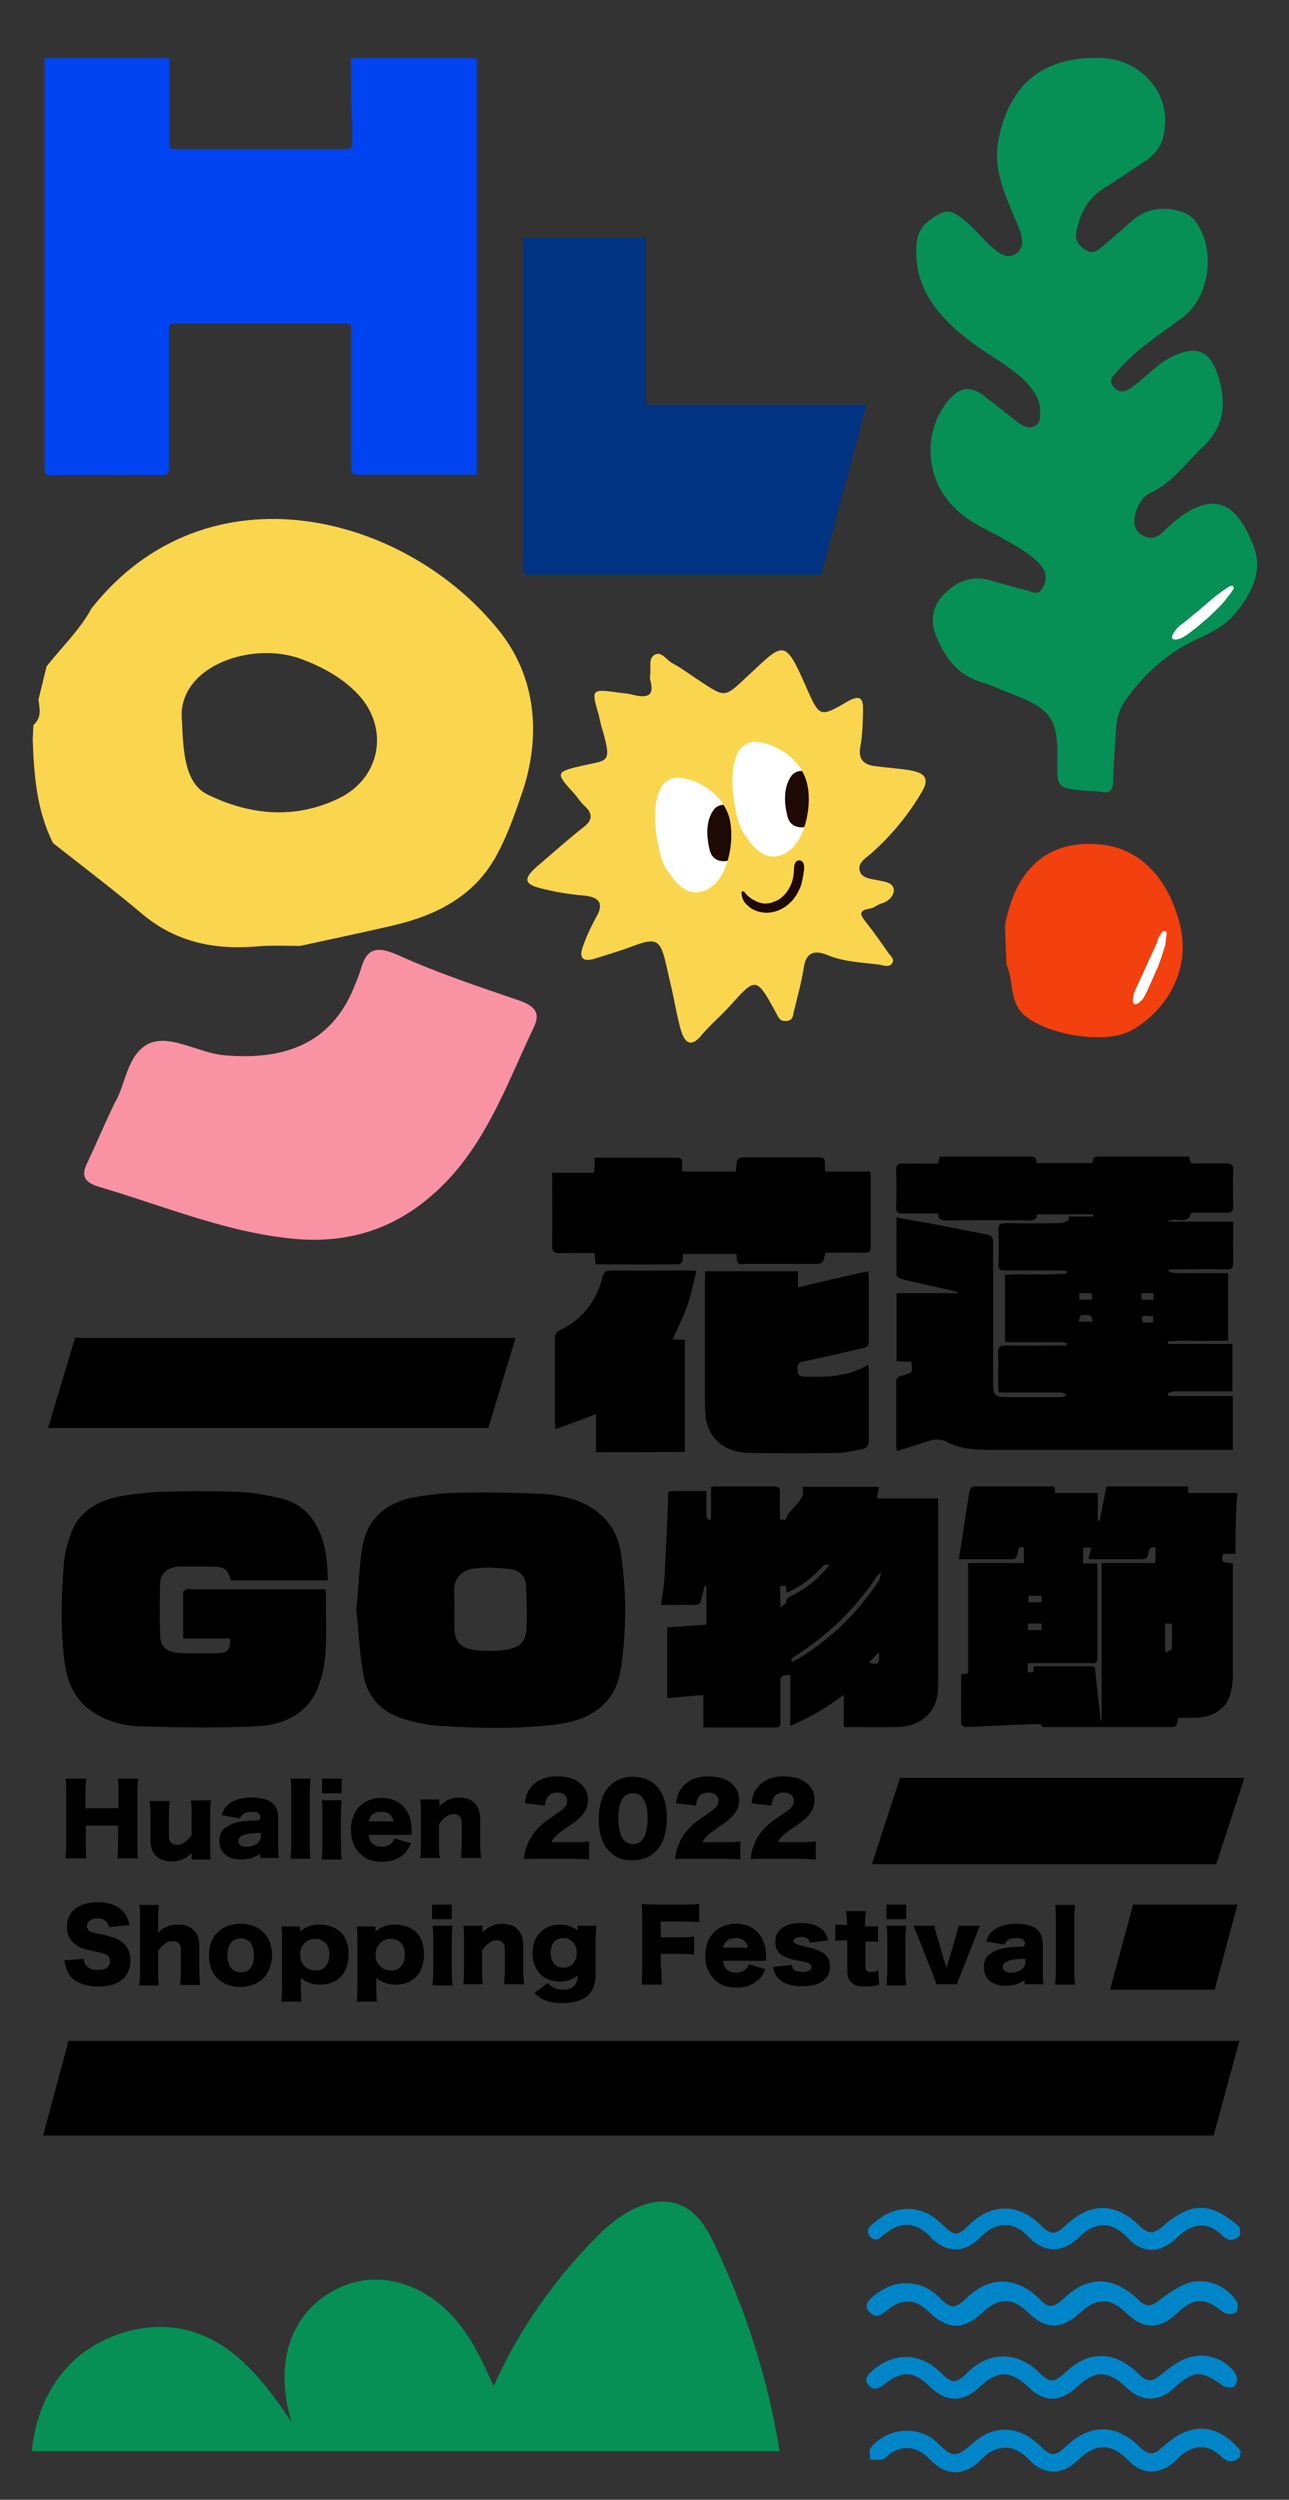
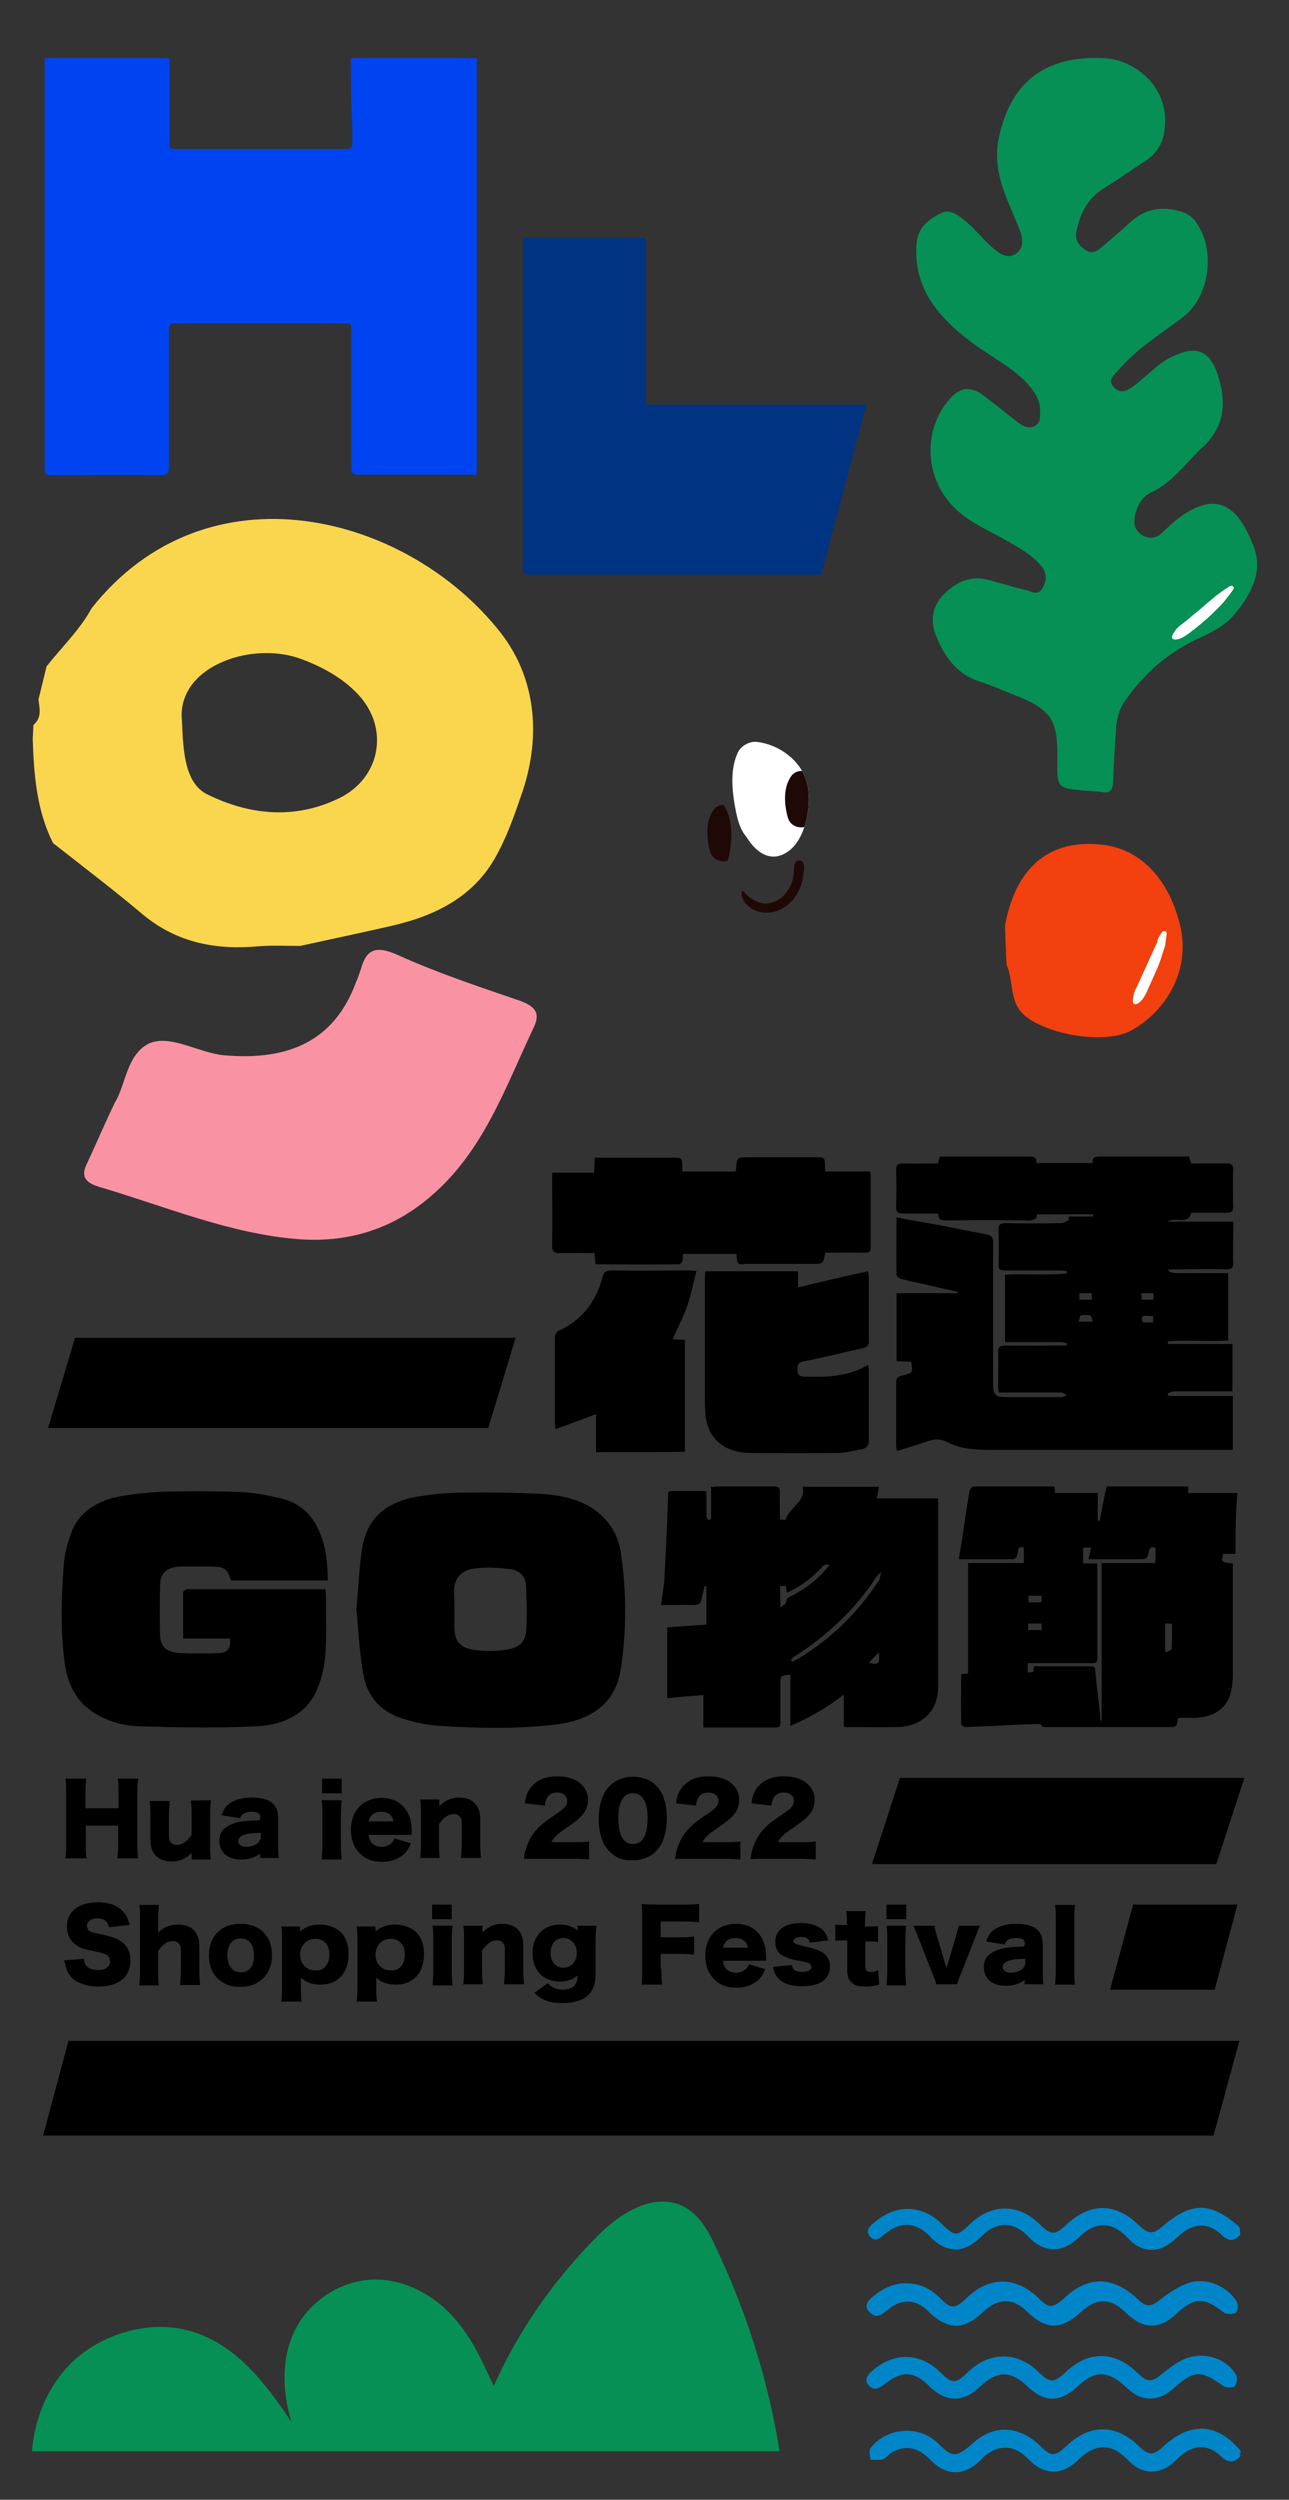
<svg xmlns="http://www.w3.org/2000/svg" xmlns:xlink="http://www.w3.org/1999/xlink" version="1.1" id="圖層_1" x="0px" y="0px" viewBox="0 0 335 649.3" style="enable-background:new 0 0 335 649.3;" xml:space="preserve">
  <rect x="0" y="0" width="335" height="649.3" fill="#333333" stroke="none" />
  <style type="text/css">
	.st0{fill:#F2400E;}
	.st1{fill:#069056;}
	.st2{fill:#FAD64F;}
	.st3{fill:#F993A3;}
	.st4{fill:#0044F1;}
	.st5{fill:#003482;}
	.st6{fill:#FFFFFF;}
	.st7{fill:#1F0906;}
	.st8{clip-path:url(#SVGID_00000032639689697375039990000014155215403332255641_);fill:#1F0906;}
	.st9{clip-path:url(#SVGID_00000145750918101622551140000005139781854363926440_);fill:#1F0906;}
	.st10{fill:#0085C9;}
</style>
  <g>
    <g>
      <g>
        <g>
          <g>
            <path d="M35.9,462c-0.1,1-0.2,1.9-0.2,3.6v13.5c0,1.6,0,2.5,0.2,3.6h-5.4c0.1-1,0.2-1.9,0.2-3.6v-4.9h-8.4v4.9       c0,1.6,0,2.6,0.2,3.6h-5.5c0.1-1,0.2-1.9,0.2-3.6v-13.5c0-1.7,0-2.6-0.2-3.6h5.4c-0.1,1.1-0.2,2.2-0.2,3.6v4.1h8.6v-4.1       c0-1.7,0-2.7-0.2-3.6H35.9z" />
            <path d="M54.8,467.6c-0.1,1.1-0.2,2.3-0.2,3.8v7.8c0,1.7,0,2.7,0.2,3.8h-5v-1c0-0.1,0-0.5,0-0.7c-1.6,1.6-3.1,2.2-5.2,2.2       c-1.7,0-3.1-0.5-4-1.4c-1-1-1.5-2.3-1.5-4.2v-6.3c0-1.5-0.1-2.7-0.2-3.8h5.2c-0.1,1.3-0.2,2.3-0.2,3.8v5.1c0,1,0.1,1.5,0.5,1.8       c0.3,0.5,0.9,0.7,1.6,0.7c1.4,0,2.7-1,3.8-2.6v-5.1c0-1.4,0-2.5-0.2-3.8L54.8,467.6L54.8,467.6z" />
            <path d="M67.7,472.3c0-1.3-0.7-1.7-2.4-1.7c-1.6,0-2.5,0.6-2.9,1.7l-4.8-0.8c0.5-1.5,1-2.3,2.1-3.1c1.4-0.9,3.2-1.5,5.6-1.5       c1.8,0,3.6,0.3,4.7,0.9c1.6,0.9,2.3,2.3,2.3,4.6v6.7c0,1.5,0,2.4,0.2,3.5h-4.9v-1.1c-1.4,1-2.9,1.5-4.9,1.5       c-1.9,0-3.3-0.5-4.3-1.4c-0.9-0.8-1.4-2.1-1.4-3.4c0-1.6,0.6-2.9,1.8-3.6c1.3-0.9,3-1.5,5.2-1.6c1-0.1,1.7-0.1,3.5-0.2v-0.5       H67.7z M67.7,476.1c-2.3,0-3.3,0.2-4.3,0.5c-0.9,0.3-1.5,0.9-1.5,1.6c0,0.9,0.8,1.5,2.1,1.5c1,0,2.2-0.3,2.9-0.9       c0.6-0.5,0.9-1.1,0.9-1.9V476.1z" />
-             <path d="M80.7,462c-0.1,1-0.2,2.1-0.2,3.8V479c0,1.5,0,2.5,0.2,3.8h-5.2c0.1-1.1,0.2-1.9,0.2-3.8v-13.2c0-1.8,0-2.9-0.2-3.8       H80.7z" />
            <path d="M88.8,467.6c-0.1,1-0.2,2.1-0.2,3.8v7.8c0,1.4,0.1,2.7,0.2,3.8h-5.2c0.1-1.3,0.2-2.2,0.2-3.8v-7.8c0-1.6,0-2.6-0.2-3.8       H88.8z M88.8,462v3.8h-5.1V462H88.8z" />
            <path d="M95.8,476.6c0.2,2.1,1.5,3.1,3.4,3.1c1,0,1.8-0.3,2.5-0.9c0.3-0.3,0.6-0.6,0.8-1.3l4.3,1.3c-0.6,1.3-0.9,1.8-1.6,2.6       c-1.5,1.4-3.4,2.2-5.9,2.2s-4.3-0.7-5.8-2.2c-1.5-1.5-2.3-3.6-2.3-6.2c0-4.9,3.2-8.2,8-8.2c3.9,0,6.6,2.2,7.5,5.8       c0.2,0.8,0.3,1.8,0.3,3.3c0,0.1,0,0.2,0,0.5H95.8z M102.3,473.1c-0.3-1.6-1.5-2.5-3.2-2.5c-1.8,0-2.9,0.8-3.3,2.5H102.3z" />
            <path d="M109.2,482.8c0.1-1.1,0.2-2.3,0.2-3.8v-7.8c0-1.7,0-2.7-0.2-3.8h5v1c0,0.1,0,0.6,0,0.7c1.6-1.5,3.1-2.2,5.1-2.2       c1.7,0,3.1,0.5,4,1.4c1,1,1.5,2.3,1.5,4.2v6.3c0,1.5,0.1,2.7,0.2,3.8h-5.2c0.1-1.3,0.2-2.3,0.2-3.8v-5.1c0-1-0.1-1.5-0.5-1.8       c-0.3-0.5-0.9-0.7-1.6-0.7c-1.4,0-2.6,0.9-3.8,2.6v5c0,1.5,0,2.5,0.2,3.8h-5.2V482.8z" />
            <path d="M140,482.8c-2.3,0-2.9,0-3.8,0.1c0.1-1.3,0.2-1.9,0.6-3c0.7-2.1,1.8-4,3.6-5.6c0.9-0.9,1.9-1.6,4.4-3.3       c2.2-1.5,2.6-2.1,2.6-3.3s-1-2.1-2.6-2.1c-1.3,0-2.1,0.5-2.6,1.3c-0.3,0.6-0.5,1-0.6,2.1l-5.2-0.6c0.3-2.2,0.8-3.3,1.8-4.4       c1.5-1.7,3.6-2.6,6.6-2.6c3.4,0,5.9,1.1,7.2,3.2c0.6,0.9,0.8,1.8,0.8,3c0,1.8-0.8,3.4-2.3,4.7c-0.8,0.7-1,0.9-3.6,2.7       c-2.2,1.5-3.1,2.4-3.6,3.5h5.8c1.8,0,3.1,0,4-0.2v4.7c-1.5-0.1-2.5-0.2-4.3-0.2H140V482.8z" />
            <path d="M158.4,480.9c-0.8-0.8-1.5-1.8-1.8-2.7c-0.7-1.8-1-3.6-1-5.7c0-2.6,0.6-5.4,1.6-7c1.5-2.5,4.1-4,7.3-4       c2.4,0,4.6,0.8,6,2.3c0.8,0.8,1.5,1.8,1.8,2.7c0.7,1.8,1,3.6,1,5.8c0,2.6-0.6,5.4-1.6,7c-1.5,2.5-4.1,3.9-7.3,3.9       C161.9,483.3,159.9,482.5,158.4,480.9z M160.7,472.2c0,4.4,1.3,6.8,3.8,6.8c2.5,0,3.8-2.3,3.8-6.7c0-4.3-1.3-6.5-3.8-6.5       C162,465.7,160.7,468.1,160.7,472.2z" />
            <path d="M179.3,482.8c-2.3,0-2.9,0-3.8,0.1c0.1-1.3,0.2-1.9,0.6-3c0.7-2.1,1.8-4,3.6-5.6c0.9-0.9,1.9-1.6,4.4-3.3       c2.2-1.5,2.6-2.1,2.6-3.3s-1-2.1-2.6-2.1c-1.3,0-2.1,0.5-2.6,1.3c-0.3,0.6-0.5,1-0.6,2.1l-5.2-0.6c0.3-2.2,0.8-3.3,1.8-4.4       c1.5-1.7,3.6-2.6,6.6-2.6c3.4,0,5.9,1.1,7.2,3.2c0.6,0.9,0.8,1.8,0.8,3c0,1.8-0.8,3.4-2.3,4.7c-0.8,0.7-1,0.9-3.6,2.7       c-2.2,1.5-3.1,2.4-3.6,3.5h5.8c1.8,0,3.1,0,4-0.2v4.7c-1.5-0.1-2.5-0.2-4.3-0.2h-8.8V482.8z" />
            <path d="M198.9,482.8c-2.3,0-2.9,0-3.8,0.1c0.1-1.3,0.2-1.9,0.6-3c0.7-2.1,1.8-4,3.6-5.6c0.9-0.9,1.9-1.6,4.4-3.3       c2.2-1.5,2.6-2.1,2.6-3.3s-1-2.1-2.6-2.1c-1.3,0-2.1,0.5-2.6,1.3c-0.3,0.6-0.5,1-0.6,2.1l-5.2-0.6c0.3-2.2,0.8-3.3,1.8-4.4       c1.5-1.7,3.6-2.6,6.6-2.6c3.4,0,5.9,1.1,7.2,3.2c0.6,0.9,0.8,1.8,0.8,3c0,1.8-0.8,3.4-2.3,4.7c-0.8,0.7-1,0.9-3.6,2.7       c-2.2,1.5-3.1,2.4-3.6,3.5h5.8c1.8,0,3.1,0,4-0.2v4.7c-1.5-0.1-2.5-0.2-4.3-0.2h-8.8V482.8z" />
            <path d="M21.8,508.8c0.1,0.9,0.2,1.4,0.7,1.8c0.6,0.8,1.6,1.1,3,1.1c1.9,0,3.1-0.8,3.1-2.3c0-0.8-0.5-1.5-1-1.7s-1.1-0.5-3.8-1       c-2.3-0.5-3.1-0.8-4-1.5c-1.6-1.1-2.4-2.7-2.4-4.8c0-3.9,3.1-6.3,8-6.3c3.2,0,5.6,1,7,2.9c0.6,0.8,0.9,1.6,1.3,3l-5.4,0.6       c-0.3-1.6-1.3-2.3-3.1-2.3c-1.5,0-2.6,0.8-2.6,1.9c0,0.7,0.3,1.3,1.1,1.6c0.5,0.2,0.5,0.2,3.4,0.8c1.9,0.5,3.1,0.8,4.1,1.5       c1.8,1.1,2.7,2.9,2.7,5.1c0,1.8-0.6,3.5-1.7,4.6c-1.5,1.4-3.6,2.2-6.6,2.2c-2.2,0-4.2-0.5-5.6-1.3c-1.3-0.7-2.2-1.8-2.7-3.2       c-0.2-0.6-0.3-1.1-0.6-2.3L21.8,508.8z" />
            <path d="M36.2,515.6c0.1-1.1,0.2-2.3,0.2-3.8v-13.2c0-1.7,0-2.9-0.2-3.8h5.1c-0.1,1.1-0.2,2.1-0.2,3.8v2.6c0,0.2,0,0.6,0,0.8       c1.5-1.5,3.1-2.1,5.2-2.1c1.7,0,3.1,0.5,4,1.4c1,1,1.5,2.3,1.5,4.2v6.3c0,1.5,0.1,2.7,0.2,3.8h-5.2c0.1-1.3,0.2-2.3,0.2-3.8       v-5.1c0-1-0.1-1.5-0.5-1.8c-0.3-0.5-0.9-0.7-1.6-0.7c-1.5,0-2.7,0.9-3.8,2.6v5.1c0,1.5,0,2.5,0.2,3.8h-5.2V515.6z" />
            <path d="M54.3,507.9c0-5,3.2-8.2,8.2-8.2c5,0,8.2,3.2,8.2,8.1c0,5-3.3,8.3-8.3,8.3C57.5,516.1,54.3,512.9,54.3,507.9z        M59.1,507.9c0,2.7,1.3,4.4,3.5,4.4s3.4-1.6,3.4-4.4s-1.3-4.4-3.4-4.4C60.3,503.5,59.1,505.2,59.1,507.9z" />
            <path d="M73.1,520.1c0.1-1,0.2-2.3,0.2-3.6v-12.2c0-1.6,0-2.6-0.2-3.9H78v0.8c0,0.1,0,0.3,0,0.5c1.5-1.3,3.1-1.8,5.1-1.8       c2.2,0,4,0.7,5.4,1.9c1.4,1.4,2.1,3.3,2.1,5.8c0,2.5-0.8,4.7-2.2,6c-1.3,1.3-3.1,1.9-5.1,1.9c-1.1,0-2.5-0.2-3.4-0.7       c-0.7-0.2-1-0.6-1.7-1.1c0,0.2,0,0.6,0,0.9v1.7c0,1.4,0,2.5,0.2,3.6h-5.2V520.1z M84.5,510.9c0.7-0.7,1.1-1.8,1.1-3.3       c0-2.5-1.4-4-3.8-4c-2.1,0-3.8,1.8-3.8,4.1c0,2.4,1.7,4.1,3.9,4.1C82.9,511.9,83.8,511.6,84.5,510.9z" />
            <path d="M92.7,520.1c0.1-1,0.2-2.3,0.2-3.6v-12.2c0-1.6,0-2.6-0.2-3.9h4.9v0.8c0,0.1,0,0.3,0,0.5c1.5-1.3,3.1-1.8,5.1-1.8       c2.2,0,4,0.7,5.4,1.9c1.4,1.4,2.1,3.3,2.1,5.8c0,2.5-0.8,4.7-2.2,6c-1.3,1.3-3.1,1.9-5.1,1.9c-1.1,0-2.5-0.2-3.4-0.7       c-0.7-0.2-1-0.6-1.7-1.1c0,0.2,0,0.6,0,0.9v1.7c0,1.4,0,2.5,0.2,3.6h-5.2V520.1z M104.1,510.9c0.7-0.7,1.1-1.8,1.1-3.3       c0-2.5-1.4-4-3.8-4c-2.1,0-3.8,1.8-3.8,4.1c0,2.4,1.7,4.1,3.9,4.1C102.5,511.9,103.4,511.6,104.1,510.9z" />
            <path d="M117.6,500.3c-0.1,1-0.2,2.1-0.2,3.8v7.8c0,1.4,0.1,2.7,0.2,3.8h-5.2c0.1-1.3,0.2-2.2,0.2-3.8V504c0-1.6,0-2.6-0.2-3.8       H117.6z M117.4,494.7v3.8h-5.1v-3.8H117.4z" />
            <path d="M120.4,515.6c0.1-1.1,0.2-2.3,0.2-3.8V504c0-1.7,0-2.7-0.2-3.8h5v1c0,0.1,0,0.6,0,0.7c1.6-1.5,3.1-2.2,5.1-2.2       c1.7,0,3.1,0.5,4,1.4c1,1,1.5,2.3,1.5,4.2v6.3c0,1.5,0.1,2.7,0.2,3.8H131c0.1-1.3,0.2-2.3,0.2-3.8v-5.1c0-1-0.1-1.5-0.5-1.8       c-0.3-0.5-0.9-0.7-1.6-0.7c-1.4,0-2.6,0.9-3.8,2.6v5c0,1.5,0,2.5,0.2,3.8h-5.2V515.6z" />
            <path d="M142.4,515.1c0.9,1.1,2.2,1.7,3.8,1.7c1.4,0,2.5-0.3,3.1-1.1c0.6-0.6,0.8-1.4,0.8-2.6c-1.3,1.1-2.6,1.6-4.6,1.6       c-4.3,0-7.1-2.9-7.1-7.4c0-4.4,2.9-7.4,7.1-7.4c1.8,0,3.2,0.5,4.6,1.5c0-0.2,0-0.2,0-0.6v-0.6h4.9c-0.1,1.1-0.2,2.1-0.2,3.5       v8.8c0,3-0.8,5-2.6,6.3c-1.4,0.9-3.4,1.5-5.9,1.5c-3.4,0-5.7-0.8-7.4-2.7L142.4,515.1z M146.4,511.1c2.1,0,3.5-1.6,3.5-3.8       c0-2.3-1.5-3.9-3.5-3.9c-2.1,0-3.3,1.5-3.3,3.9C143.1,509.6,144.5,511.1,146.4,511.1z" />
            <path d="M171.9,511.2c0,2.4,0,3.3,0.2,4.3h-5.4c0.2-1.1,0.2-2.1,0.2-4.3v-13c0-1.6,0-2.5-0.2-3.6c1,0,1.7,0.1,3.6,0.1h7.2       c2.2,0,3.1,0,4.2-0.2v4.8c-1.1-0.1-2.1-0.2-4.2-0.2h-5.8v4.1h4.7c1.9,0,2.9,0,4-0.2v4.7c-1.1-0.1-2.1-0.2-4-0.2h-4.7v3.9H171.9       z" />
            <path d="M187.9,509.3c0.2,2.1,1.5,3.1,3.4,3.1c1,0,1.8-0.3,2.5-0.9c0.3-0.3,0.6-0.6,0.8-1.3l4.3,1.3c-0.6,1.3-0.9,1.8-1.6,2.6       c-1.5,1.4-3.4,2.2-5.9,2.2c-2.5,0-4.3-0.7-5.8-2.2c-1.5-1.5-2.3-3.6-2.3-6.2c0-4.9,3.2-8.2,8-8.2c3.9,0,6.6,2.2,7.5,5.8       c0.2,0.8,0.3,1.8,0.3,3.3c0,0.1,0,0.2,0,0.5H187.9z M194.4,505.9c-0.3-1.6-1.5-2.5-3.2-2.5c-1.8,0-2.9,0.8-3.3,2.5H194.4z" />
            <path d="M205.8,510.4c0.2,1.3,1.1,1.8,2.7,1.8c1.5,0,2.4-0.5,2.4-1.3c0-0.3-0.2-0.7-0.6-0.9c-0.3-0.2-0.7-0.3-2.1-0.6       c-1.9-0.3-2.9-0.6-3.6-0.9c-1.3-0.5-2.1-1-2.5-1.8c-0.5-0.7-0.6-1.5-0.6-2.4c0-3,2.5-4.8,6.7-4.8c2.4,0,4.1,0.6,5.4,1.6       c0.8,0.7,1.3,1.5,1.6,2.9l-4.8,0.6c-0.1-1-0.8-1.5-2.1-1.5s-2.1,0.5-2.1,1c0,0.7,0.6,0.9,3,1.5c2.5,0.6,3.2,0.8,4.1,1.3       c1.6,0.8,2.4,2.1,2.4,3.9c0,1.4-0.5,2.5-1.3,3.3c-1.3,1.3-3.3,1.8-5.9,1.8c-3.2,0-5.4-0.8-6.6-2.5c-0.5-0.7-0.8-1.3-1-2.5       L205.8,510.4z" />
            <path d="M220.1,499.8c0-1.3,0-2.3-0.2-3.4h5.1c-0.1,1-0.2,2.3-0.2,3.4v0.6h0.9c1.1,0,1.7,0,2.5-0.1v4.1       c-0.8-0.1-1.4-0.1-2.3-0.1h-1v6.4c0,0.7,0.1,1,0.5,1.3c0.2,0.2,0.7,0.2,1.1,0.2c0.7,0,1.1-0.1,1.7-0.5l0.3,3.8       c-1.1,0.3-2.1,0.5-3.4,0.5c-1.7,0-2.9-0.2-3.6-0.9c-0.9-0.7-1.3-1.6-1.3-3.3V504h-0.9c-0.8,0-1.5,0-2.2,0.1v-4.2       c0.7,0.1,1.4,0.1,2.3,0.1h0.9v-0.2H220.1z" />
            <path d="M235.5,500.3c-0.1,1-0.2,2.1-0.2,3.8v7.8c0,1.4,0.1,2.7,0.2,3.8h-5.1c0.1-1.3,0.2-2.2,0.2-3.8V504c0-1.6,0-2.6-0.2-3.8       H235.5z M235.5,494.7v3.8h-5.1v-3.8H235.5z" />
            <path d="M242.9,500.3c0,0.6,0.2,1.1,0.5,2.2l2.3,7.8c0,0,0,0.1,0.1,0.2c0.1,0.2,0.1,0.2,0.2,0.7c0.1-0.2,0.1-0.3,0.1-0.5       c0,0,0-0.1,0.1-0.2c0-0.1,0.1-0.2,0.1-0.3l2.3-7.8c0.2-0.9,0.5-1.6,0.5-2.2h5.6c-0.5,1.1-0.7,1.6-1,2.4l-4.2,10.7       c-0.5,1-0.6,1.5-0.7,2.1h-5.5c-0.1-0.6-0.2-1-0.7-2.1l-4.2-10.7c-0.1-0.3-0.5-1.1-1-2.4h5.6V500.3z" />
            <path d="M266.4,505.1c0-1.3-0.7-1.7-2.4-1.7c-1.6,0-2.5,0.6-2.9,1.7l-4.8-0.8c0.5-1.5,1-2.3,2.1-3.1c1.4-0.9,3.2-1.5,5.6-1.5       c1.8,0,3.6,0.3,4.7,0.9c1.6,0.9,2.3,2.3,2.3,4.6v6.7c0,1.5,0,2.4,0.2,3.5h-4.9v-1.1c-1.4,1-2.9,1.5-4.9,1.5       c-1.9,0-3.3-0.5-4.3-1.4c-0.9-0.8-1.4-2.1-1.4-3.4c0-1.6,0.6-2.9,1.8-3.6c1.3-0.9,3-1.5,5.2-1.6c1-0.1,1.7-0.1,3.5-0.2v-0.5       H266.4z M266.4,508.8c-2.3,0-3.3,0.2-4.3,0.5c-0.9,0.3-1.5,0.9-1.5,1.6c0,0.9,0.8,1.5,2.1,1.5c1,0,2.2-0.3,2.9-0.9       c0.6-0.5,0.9-1.1,0.9-1.9V508.8z" />
            <path d="M279.4,494.7c-0.1,1-0.2,2.1-0.2,3.8v13.2c0,1.5,0,2.5,0.2,3.8h-5.2c0.1-1.1,0.2-1.9,0.2-3.8v-13.1       c0-1.8,0-2.9-0.2-3.8h5.2V494.7z" />
          </g>
          <g>
            <path d="M321.1,403.6c-1.1,0-2.2,0-3.2,0c-0.5,2.2-0.5,2.2,2.5,2.5c0,0.5,0,0.9,0,1.5c0,9.1,0,18.4,0,27.5       c0,1.7-0.2,3.4-0.7,5.1c-1.1,3.8-4.7,5.9-9.1,6c-1.5,0-2.9,0-4.2,0c-0.2,0.2-0.3,0.2-0.3,0.3c-0.3,2.1-0.3,2.1-2.6,2.1       c-10.4,0-20.8,0-31.1,0c-0.8,0-1.6,0.2-1.9-0.7c0-0.1-0.7-0.1-1.1-0.1c-6.2,0.2-12.4,0.6-18.6,0.8c-0.3,0-1-0.5-1-0.8       c-0.1-4.2,0-8.6,0-12.9c0.6-0.1,1.1-0.1,1.8-0.2c0-9.6,0-19,0-28.7c4.9,0,9.6,0,14.5,0c0-1.5,0-2.7,0-4       c-1.3-0.5-1.4,0.2-1.5,0.9c-0.5,2.1-0.5,2.1-2.7,2.1c-4.1,0-8.3,0-12.7,0c0.2-1.6,0.5-3,0.7-4.4c0.7-4.4,1.3-8.9,2.1-13.5       c0.1-0.3,0.7-1,1-1c6.8,0,13.7,0,20.6,0c0.1,0,0.3,0.1,0.5,0.1c0,0.5,0.1,1,0.1,1.6c3.6,0,7.2,0,11.1,0c0,2.5,0,4.8,0,7.2       c0.1,0,0.2,0,0.5,0c0.6-3,1.1-5.9,1.8-8.9c7.1,0,14.1,0,21.2,0c0,0.6,0,1,0,1.7c4.2,0,8.4,0,12.8,0       C321.1,393.1,321.1,398.2,321.1,403.6z M286,446.9c0.1,0,0.2,0,0.3,0c0-13.6,0-27.3,0-40.9c4.7,0,9.2,0,13.9,0       c0-0.6,0.1-1,0.1-1.4c0-0.9,0-1.7,0-2.6c-1.1-0.3-1.5,0-1.7,0.9c-0.5,2.1-0.5,2.1-3,2.1c-0.3,0-0.8,0-1.1,0       c-3.8,0-7.6,0-11.6,0c0.2-1.1,0.5-2.1,0.7-3c-0.8,0-1.4,0-2.1,0c0,1.4,0,2.6,0,4.1c1.3,0,2.4,0,3.6,0c0.1,0.3,0.1,0.6,0.1,0.8       c0,8,0,16,0,24c0,1.1-0.7,1.1-1.6,1.1c-4.9,0-9.9,0-14.8,0c-0.6,0-1.1,0-1.7,0c0,0.9,0,1.6,0,2.4c0.6,0,0.9-0.1,1.4-0.1       c0.1-0.5,0.1-0.9,0.2-1.5c0.7,0,1.3,0,1.8,0c4,0,8,0,12,0c2.1,0,2.1,0,2.2,1.8C285.1,438.7,285.7,442.8,286,446.9z        M302.8,421.7c0,2.5,0,4.8,0,7.2c0.1,0.1,0.2,0.2,0.3,0.3c0.5-0.3,1.4-0.6,1.4-0.9c0.1-2.2,0.1-4.3,0.1-6.5       C303.8,421.7,303.4,421.7,302.8,421.7z M267.2,423.4c1.3,0,2.4,0,3.5,0c0-0.6,0-1.1,0-1.7c-1.3,0-2.4,0-3.5,0       C267.2,422.3,267.2,422.8,267.2,423.4z M270.7,416.1c0-0.6,0-1.1,0-1.6c-1.3,0-2.3,0-3.4,0c0,0.6,0,1.1,0,1.7c1,0,1.9,0,2.9,0       C270.3,416.2,270.5,416.1,270.7,416.1z" />
            <path d="M219.3,448.5c0-2.7,0-5.4,0-8.3c-4.3,3.3-8.8,5.9-13.9,8.1c0-4.6,0-8.9,0-13.3c-2.5,0.2-2.6,0.3-2.6,2.3       c0,3.3,0,6.7,0,10c0,0.7,0.1,1.4-1,1.4c-6.3,0-12.5,0-19,0c0-2.9,0-5.6,0-8.4c-3.2,0.2-6.2,0.5-9.4,0.8c0-6.2,0-12.2,0-18.4       c3.3-0.2,6.7-0.5,10.2-0.7c0-3.4,0-6.7,0-10c-0.1,0-0.2,0-0.5,0c-0.2,1.1-0.6,2.3-0.8,3.4s-0.8,1.5-2.1,1.5       c-2.9-0.1-5.6,0-8.4,0c0.3-2.5,0.8-4.8,0.9-7.2c0.3-6.6,0.7-13.2,0.9-20c0.1-2.6-0.5-2.4,2.7-2.4c2.4,0,4.8,0,7.3,0       c0,2.2,0,4.3,0,6.4c0,0.5,0.3,0.8,0.6,1.1c0.2-0.1,0.3-0.1,0.6-0.2c0-2.7,0-5.6,0-8.4c0.6,0,0.9-0.1,1.4-0.1c5,0,10,0,14.9,0       c1.1,0,1.6,0.2,1.6,1.4c-0.1,2.4,0,4.8,0,7.2c0.6,0,1,0.1,1.5,0.1c0.7-3.2,5.4-4.7,4.4-8.6c6.7,0,13.2,0,19.8,0       c-0.1,1-0.3,1.9-0.5,3c5.2,0,10.4,0,15.9,0c0,0.6,0,1,0,1.5c0,15.7,0,31.5,0,47.2c0,3.2-0.8,6.2-3.6,8.4       c-2.1,1.6-4.6,2.3-7.2,2.3c-4.3,0.1-8.7,0-12.9,0C219.9,448.7,219.6,448.6,219.3,448.5z M205.5,431.1c0.1,0.1,0.3,0.3,0.5,0.5       c0.6-0.3,1.1-0.6,1.7-0.9c8.8-5.4,15.5-12.2,20.8-20.3c0.3-0.6,0.3-1.4,0.5-2.1c-1,0.9-1.7,1.8-2.3,2.9       c-5.2,7.4-11.9,13.7-19.8,18.8C206.3,430.3,206,430.7,205.5,431.1z M202.8,417.6c0.7-0.7,1.5-1,1.5-1.4c0-1,0.7-1.4,1.5-1.7       c4-2.1,7.2-4.7,9.8-8c-1.4-0.5-1.8,0.5-2.4,1c-2.4,2.5-5.1,4.6-8.7,6.2c-0.1-0.7-0.2-1.1-0.3-1.8c-0.6,0-1,0.1-1.5,0.1       C202.8,413.7,202.8,415.4,202.8,417.6z M228.4,429.2c-1,1-1.8,1.8-2.6,2.7C228.4,432.5,228.7,432.2,228.4,429.2z" />
            <path d="M85.2,410.5c-8.6,0-16.9,0-25.2,0c-0.9-3.1-1.7-3.6-5.4-3.6c-2.5,0-4.9,0-7.4,0c-3.5,0-5.5,1.5-5.6,4.6       c-0.1,4.4-0.1,8.8,0,13.2c0.1,3.2,1.8,4.6,5.6,4.7c3.1,0.1,6.2,0.1,9.4,0c2.5,0,3.4-1.1,3.2-3.8c-4,0-8,0-12.2,0       c0-4.1,0-8.1,0-12c0-0.3,0.6-0.7,0.9-0.8c0.5-0.1,0.9,0,1.4,0c10.8,0,21.8,0,32.6,0c0.7,0,1.3,0,2.1,0c0,0.6,0.1,1,0.1,1.4       c0,5,0.2,9.9-0.1,14.9c-0.2,3.2-0.8,6.4-2.1,9.5c-2.6,6.5-8.7,9.5-16,9.8c-10,0.5-20.1,0.3-30.1,0c-4.7-0.1-9.2-1.5-13-4.2       c-4.3-3.2-5.9-7.6-6.6-12.3c-1.1-8.6-0.9-17.1-0.2-25.8c0.2-2.6,1-5.4,1.9-7.9c1.8-5.1,6.2-8.1,12-9.4       c3.6-0.7,7.4-1.1,11.1-1.3c6.6-0.2,13.2-0.2,19.8,0c3.9,0.1,7.9,0.8,11.6,1.7c4.6,1.1,7.8,3.9,9.6,7.8       C84.8,401.4,85.1,405.8,85.2,410.5z" />
            <path d="M92.6,418.1c0.6-5.5,0.7-11.1,1.6-16.4c1.4-7.6,6.4-11.9,15.3-13.1c3.8-0.6,7.5-0.9,11.3-0.9c6.4-0.1,12.9,0,19.3,0.3       c6,0.3,12,1.6,16.3,5.7c3.2,3,4.7,6.7,5.1,10.7c1.3,9.4,1.3,18.7,0,28.1c-0.6,4.7-2.3,9-6.8,12c-3.4,2.3-7.5,3.2-11.7,3.6       c-9.5,1-19,0.8-28.5,0.2c-3.1-0.2-6.3-0.8-9.2-1.7c-6.5-1.8-10-6.2-10.9-11.9C93.4,429.2,93.2,423.6,92.6,418.1z M118.1,418.1       c0,1.6,0,3.3,0,4.9c0.1,3.4,1.5,5.1,5.4,5.6c2.5,0.3,5,0.3,7.5,0c3.8-0.5,5.6-1.9,5.8-5.4c0.2-3.8,0.1-7.6-0.1-11.5       c-0.1-2.3-1.8-4-4.6-4.2c-2.9-0.3-5.7-0.5-8.6-0.1c-3.5,0.3-5.4,2.5-5.5,5.6C118.1,414.6,118.1,416.3,118.1,418.1z" />
            <g>
              <path d="M233,316.2c3.4,0.7,7,1.3,10.5,1.9c4.2,0.8,8.4,1.7,12.7,2.5c1.6,0.2,1.9,0.9,1.9,2.2c0,12.2,0,24.4,0,36.7        c0,3,0.6,3.4,4,3.4c4.6,0,9.1,0,13.7,0c0.5,0,0.9-0.3,1.5-0.5c-0.5-0.2-0.9-0.7-1.5-0.7c-5.4,0-10.6,0-16.2,0        c-0.1-0.6-0.2-1-0.2-1.5c0-3,0.1-6,0-9c0-1.4,0.5-1.7,2.1-1.7c4.6,0.1,9.2,0,13.8,0c0.7,0,1.3,0,1.9,0c0-0.2,0.1-0.3,0.1-0.6        c-0.5-0.1-1-0.3-1.5-0.3c-4.1,0-8.2,0-12.3,0c-0.7,0-1.4,0-2.3,0c0-5.9,0-11.6,0-17.5c5.4-0.3,10.6,0.2,16-0.3        c0-0.2,0-0.5,0-0.7c-0.7,0-1.3-0.1-1.9-0.1c-4.7,0-9.4,0-14,0c-1.5,0-1.9-0.3-1.8-1.7c0.1-2.9,0.1-5.8,0-8.7        c-0.1-1.5,0.3-1.9,2.2-1.9c4.7,0.1,9.4,0.1,14,0c0.7,0,1.4-0.5,2.1-0.8c0-0.3-0.1-0.6-0.1-0.9c2.2,0,4.3,0,6.4,0        c0-0.2,0-0.3,0-0.6c-4.8,0-9.6,0-14.6,0c0,1.6-1.3,1.7-2.9,1.6c-6.7-0.1-13.6-0.1-20.3,0c-1.5,0-2.6-0.1-2.4-1.8        c-3.2,0-6.3,0-9.2,0c-1.4,0-1.8-0.3-1.8-1.6c0.1-3.3,0.1-6.6,0-9.9c0-1.1,0.5-1.5,1.7-1.5c3.1,0.1,6,0,9.2,0        c0.1-0.6,0.3-1.1,0.5-1.8c1.1,0,2.4,0,3.5,0c6.4,0,12.9,0,19.3,0c1.5,0,2.5,0.1,2.2,1.7c5,0,9.7,0,14.7,0        c-0.3-1.7,0.9-1.7,2.3-1.7c6.8,0,13.8,0,20.6,0c0.7,0,1.3,0,2.1,0c0.2,0.6,0.3,1.1,0.6,1.8c3.1,0,6,0,9.1,0        c1.1,0,1.8,0.2,1.8,1.4c-0.1,3.3-0.1,6.7,0,10c0,1.1-0.6,1.5-1.8,1.4c-3.1,0-6,0-9.1,0c-0.8,3.4-4.1,0.9-6.2,2.3        c5.8,0,11.2,0,17.1,0c0,1.3,0,2.2,0,3.2c0,2.5-0.1,5,0,7.5c0,1.3-0.3,1.7-1.8,1.7c-4.3-0.1-8.7,0-13.1,0        c-0.7,0-1.4,0.1-2.2,0.1c0.9,0.9,0.9,0.9,5.1,0.9c1.7,0,3.5,0,5.2,0c1.8,0,3.6,0,5.5,0c0,5.9,0,11.6,0,17.5        c-5.4,0.3-10.6-0.2-15.7,0.2c0,0.2,0,0.5,0,0.7c5.5,0,11.1,0,16.8,0c0,4.2,0,8.1,0,12.3c-1.5,0-3,0-4.4,0c-3.5,0-7.2,0-10.7,0        c-0.6,0-1.1,0.3-1.7,0.5c0,0.2,0.1,0.5,0.1,0.7c5.6,0,11.1,0,16.8,0c0,4.8,0,9.4,0,14c-0.9,0-1.6,0-2.4,0        c-19.7,0-39.3,0-59.1,0c-4.3,0-8.8,0-12.5-1.9c-2.3-1.3-4-0.8-6-0.1c-2.4,0.8-4.7,1.5-7.3,2.3c-0.1-0.7-0.2-1.1-0.2-1.6        c0-5.4,0-10.8,0-16.2c0-1,0.3-1.5,1.5-1.8c2.9-0.7,2.9-0.7,2.4-3.6c-1.1,0-2.4-0.1-3.8-0.1c0-5.9,0-11.7,0-17.7        c5.4,0,10.6,0,15.9,0c0-0.1,0-0.2,0.1-0.3c-2.5-0.6-4.9-1.1-7.4-1.7c-2.4-0.6-4.9-1-7.3-1.7c-0.6-0.1-1.3-0.7-1.3-1.1        c-0.1-4.9,0-9.8,0-14.7C232.8,316.7,232.9,316.5,233,316.2z M280.5,337.6c1.3,0,2.2,0,3.3,0c0-0.7-0.1-1.3-0.1-1.7        c-1.1,0-2.2,0-3.2,0C280.5,336.6,280.5,337.1,280.5,337.6z M299.8,335.9c-1,0-2.1,0-3.2,0c0.1,0.7,0.1,1.1,0.1,1.7        c1.1,0,2.1,0,3,0C299.8,337.1,299.8,336.5,299.8,335.9z M284,343.3c-0.2-0.7-0.3-1.5-0.7-1.6c-0.7-0.2-1.7-0.2-2.4,0        c-0.3,0.1-0.3,0.9-0.6,1.6C281.7,343.3,282.6,343.3,284,343.3z M299.7,343.5c0-0.6,0-1.1,0-1.6c-3.1-0.3-3.2-0.2-2.7,1.6        C297.8,343.5,298.7,343.5,299.7,343.5z" />
              <g>
                <g>
                  <path d="M207.4,330.2c0,0.8,0,1.4,0,2.1c0,0.6,0,1.1,0,2.1c6.2-1.5,12.1-2.9,18.2-4.2c0.1,0.7,0.2,1.3,0.2,1.7          c0,5.5,0,10.9,0,16.4c0,1.3-0.5,1.7-1.7,1.9c-5,1.1-10,2.4-15.2,3.4c-1.8,0.3-1.7,1.4-1.6,2.5c0,1.4,1,1.5,2.3,1.5          c5.5,0.1,10.9,0,16-3.1c0.1,0.8,0.2,1.3,0.2,1.8c0,6,0,12.1,0,18c0,1.1-0.5,1.8-1.7,2.1c-2.1,0.3-4.2,1-6.3,1          c-7.5,0.1-14.9,0.1-22.5,0c-6.8,0-11.1-3.4-11.9-9.4c-0.1-1.3-0.2-2.5-0.2-3.6c0-10.7,0-21.6,0-32.3c0-0.7,0.1-1.3,0.1-1.9          C191.5,330.2,199.3,330.2,207.4,330.2z" />
                  <path d="M154.9,377.2c0-3.3,0-6.5,0-9.9c-3.5,1.4-7,2.6-10.5,3.9c-0.1-0.8-0.2-1.3-0.2-1.7c0-7.4,0-14.7,0-22.1          c0-0.6,0.5-1.5,0.9-1.7c6.6-3,9.9-8,11.5-14c0.3-1.4,1-1.7,2.5-1.7c6.7,0.1,13.3,0,20.1,0c0.5,0,0.8,0.1,1.8,0.1          c-0.8,3.2-1.4,6.2-2.4,9.1c-1,2.9-2.5,5.7-3.8,8.7c1,0,1.9,0.1,3.2,0.1c0,9.7,0,19.3,0,29.1          C170.5,377.2,162.7,377.2,154.9,377.2z" />
                </g>
                <path d="M191.4,325.7c-4.7,0-9.2,0-13.9,0c0,0.6,0,1.3-0.1,1.7s-0.6,1-0.9,1c-7.2,0.1-14.4,0-21.7,0c-0.1-1-0.2-1.8-0.3-2.9         c-3,0-5.9-0.1-8.9,0c-1.5,0-2.1-0.3-2.1-1.9c0.1-6.3,0-12.5,0-19c3.6,0,7.2,0,10.9,0c0.1-1.3,0.1-2.4,0.2-3.9         c0.7,0,1.4,0,2.1,0c6,0,12.1,0,18.1,0c2.5,0,2.5,0,2.5,2.5c0,0.3,0,0.7,0,1.1c4.7,0,9.1,0,13.8,0c0.1-0.1,0.2-0.2,0.2-0.5         c0.2-3.2,0.2-3.2,3.3-3.2c5.7,0,11.5,0,17.2,0c2.6,0,2.6,0,2.6,2.6c0,0.3,0,0.6,0.1,1.1c3.9,0,7.8,0,11.6,0         c0.1,0.5,0.2,0.7,0.2,1c0,6.2,0,12.3,0,18.5c0,1.3-0.3,1.6-1.6,1.6c-3.4-0.1-6.7,0-10.2,0c-0.6,2.9-0.6,2.9-3.4,2.9         c-5.7,0-11.5,0-17.2,0C191.6,328.5,191.6,328.5,191.4,325.7z" />
              </g>
            </g>
          </g>
          <polygon points="126.9,370.9 12.5,370.9 19.5,347.5 134,347.5     " />
          <polygon points="316.1,484.2 226.6,484.2 233.9,461.8 323.4,461.8     " />
          <polygon points="315.7,516.8 288.5,516.8 294.5,494.7 321.6,494.7     " />
          <polygon points="315.4,554.7 11.2,554.7 17.8,530.1 322.1,530.1     " />
          <g>
            <g>
              <path class="st0" d="M261.2,240.4c2.5-13.9,10.6-23,26-20.9c9.7,1.4,16.9,9.4,19.6,21.3c2.5,11.3-3.6,21.6-12.5,26.7        c-6.4,3.8-21.1,1.6-27.6-3.4c-4.6-3.5-3.1-9.1-5.1-13.5C261.4,247.2,261.3,243.8,261.2,240.4z" />
              <path class="st1" d="M274.8,197.4c0.2-10.4-1.5-13.1-11.2-16.9c-3-1.1-5.8-2.5-8.8-3.4c-5.8-1.8-9-6-11.3-11.4        c-1.8-4.1-1.4-7.9,1.6-11.1c3.1-3.3,7-5.2,11.7-4c3.3,0.9,6.6,1.9,9.9,2.7c1.4,0.3,3,1.6,4.2-0.5c1.3-2.1,1.1-4.1-0.3-5.8        c-2.5-3-5.9-4.8-9.2-6.7c-4.3-2.5-9-4.3-12.8-7.9c-8-7.3-9-19.6-2.5-27.9c3.1-4,6-4.6,10-1.4c2.9,2.2,5.6,4.4,8.4,6.6        c1.3,0.9,2.7,1.8,4.4,1c1.7-0.9,1.4-2.7,1.4-4.2c0-2.9-1.6-4.9-3.4-7c-4.1-4.3-9.6-7-14.3-10.5c-8.4-6.4-15.3-13.8-14.4-25.7        c0.3-4.3,3.2-6.3,6.3-7.9c2.6-1.3,4.8,0.7,6.7,2.3c2.3,1.9,4.2,4.4,6.5,6.4c1.8,1.6,4.2,3.6,6.6,1.6c2.1-1.8,1.4-4.4,0.3-7        c-2.9-7.2-6.7-14-5.1-22.4c3-15.3,12.5-21.9,27.3-21.2c7.8,0.3,16,6.8,16,16.1c0,4.3-1.1,8-5,10.5c-3.5,2.3-7,4.8-10.6,7        c-4.3,2.5-6.4,6.5-7.4,11.2c-0.6,2.3,0.5,3.9,2.3,5c1.8,1.3,3.2,0.2,4.6-1c2.4-2.1,4.8-4.1,7.2-6.3c3.9-3.5,8.3-4.1,13.2-2.6        c1.5,0.5,2.6,1.3,3.5,2.4c5.5,7.1,3.9,19.8-3.3,25.1c-5.8,4.3-12,8.2-16.8,13.8c-1.1,1.3-2.7,2.5-1,4.3        c1.6,1.7,3.1,1.1,4.8-0.1c3.4-2.4,6.2-5.8,10.2-7.8c6.2-3,9.7-1.9,11.9,4.4c2.4,7.2,2.1,13.6-4,19.2c-4.3,4-7.6,9-13.2,11.6        c-2.4,1.1-3.8,3.6-4.3,6.4c-0.3,1.9,0.1,3.6,2.1,4.8c1.9,1,3.5,0.7,5-0.7c1.1-1,2.3-2.2,3.5-3.2c10-7.9,16.1-4.7,20.4,7        c2.4,6.4-0.9,12.4-5,17.3c-2.4,2.9-5.7,4.6-9.1,6.2c-7.9,3.5-14.1,8.9-19.2,16c-1.5,2.1-2.3,4.4-2.5,7        c-0.3,4.8-0.7,9.5-0.8,14.3c-0.1,2.1-0.7,3.2-3.1,2.7c-1.3-0.2-2.6-0.2-4-0.3C274.7,204.7,274.7,204.7,274.8,197.4z" />
-               <path class="st2" d="M161.5,180c1,0.1,2.1,0.2,3.1,0.5c3.4,0.8,5.6,0.5,4.4-3.8c-0.1-0.5-0.1-1,0-1.5c0.2-1.8-0.5-4.2,1.1-5.1        c1.8-1.1,3.1,1.4,4.7,2.2c2.6,1.4,4.9,3.2,7.4,4.8c6.4,4.2,6.2,4,11.9-1.3c9.6-8.9,9.7-10.3,15.4,2.6c0.1,0.1,0.1,0.3,0.2,0.5        c3.3,7.3,3.4,7.5,10.4,3.4c3.3-1.9,4.3-1.1,4.2,2.2c-0.1,3.1-0.1,6.3-0.7,9.4c-0.6,3.2,0.7,4.7,3.8,5.1s6.2,0.6,9.2,1.1        c3.2,0.6,5.2,1.7,3.1,5.4c-3.5,6-7.9,11.4-13.2,16.1c-1.5,1.3-3.8,2.6-3,4.8c0.6,1.8,3.1,1.9,4.9,2.3c1.6,0.3,3.9,0.6,3.9,2.6        c-0.1,1.6-1.5,2.9-3.3,3.4c-1,0.3-1.8,1.1-2.9,1.3c-3.3,0.5-2.4,1.8-1,3.6c2.1,2.6,4,5.4,5.9,8.1c0.6,0.8,1.6,1.5,0.8,2.6        c-0.7,0.9-1.9,0.6-2.9,0.3c-4.7-0.6-9.4-0.7-13.8-2.5c-3.4-1.4-5.6-0.8-6.2,3.2c-0.6,3.9-1.7,7.8-2.6,11.5        c-0.2,1.1-0.3,2.4-2.1,2.4c-1.5,0.1-1.9-0.9-2.5-2.1c-5.2-9.5-5.2-9.4-12.3-1.5c-2.3,2.5-4.9,4.7-7,7.2        c-3.1,3.8-4.6,1.6-5.5-1.4c-1-3.6-1.6-7.3-2.4-10.9c-0.6-2.4-1.1-4.8-1.7-7.3c-1.3-5-2.5-5.6-7.9-3.6        c-3.4,1.3-6.8,2.3-10.3,3.4c-2.9,0.9-4.2,0-3.2-2.9c0.9-2.6,2.1-5.2,3.4-7.6c2.1-3.5,1.4-5.5-3.2-5.9        c-3.6-0.3-7.3-0.9-10.8-1.8c-4.6-1.1-4.8-2.5-1.5-5.5c4.1-3.5,8.1-7.1,12.3-10.4c2.5-1.9,2.5-3.6,0.2-5.7        c-1-0.9-1.7-2.1-2.6-3.1c-4.9-5.4-5-5.6,2.5-7.3c6.2-1.4,7.3-0.6,5-8.8c-0.5-1.5-0.8-2.9-1.1-4.3        C153.6,178.8,153.6,178.9,161.5,180z" />
              <path class="st2" d="M23.8,158c30-37.9,81.8-24.7,106.2,6.2c9.2,11.7,10.7,26.7,5.8,41.4c-1.8,5.2-3.6,10.6-6.2,15.5        c-5.7,11.5-16.1,16.7-27.9,19.4c-7.9,1.8-15.9,3.5-23.7,5.2c-3.6,0-7.3-0.2-10.9,0.1c-10.9,1-21.1-0.9-29.9-8.2        c-7.6-6.4-15.5-12.4-23.4-18.6l-0.1-0.2c-4.2-8.4-4.9-17.7-5.2-26.9c0.1-1.3,0.1-2.4,0.2-3.6c2.2-1.9,1.6-4.2,1.3-6.6        c0.7-2.9,1.4-5.7,2.1-8.6C16.1,168,20.7,163.7,23.8,158z M47.3,187.4c0.3,8,0.8,16.2,6.7,19c10.6,5.2,22.4,6.6,34,1        c10.9-5.2,13.3-18.2,5.1-27c-4.4-4.7-10.2-7.6-15.6-9.5C64.5,166.6,45.7,173.5,47.3,187.4z" />
              <path class="st3" d="M29.9,286.3c2.7-4.3,3-12.3,8.7-15.2c5.6-2.6,13,2.4,19.6,3c16.9,1.5,28.7-3.8,34.3-18.9        c0.5-1.1,0.9-2.4,1.3-3.5c1.4-5.1,3.8-6.3,9.9-3.5c10.2,4.6,20.8,8.1,31.3,11.7c4.2,1.5,5.4,3.3,3.8,6.8        c-7.4,15.5-13,32.2-26.8,44c-9.4,8.1-20.6,12.1-34,11.2c-18.1-1.3-35.1-8.6-52.5-13.7c-4.1-1.3-4.3-3.3-2.7-6.4        C25.1,296.9,27.1,292.1,29.9,286.3z" />
              <g>
                <path class="st4" d="M91.2,15.1c10.9,0,21.8,0,32.7,0c0,36,0,72.2,0,108.2c-10.3,0-20.5,0-30.9,0c-1.4,0-1.7-0.5-1.7-1.8         c0-11.7,0-23.6,0-35.4c0-2.1,0-2.1-1.9-2.1c-14.4,0-28.9,0-43.2,0c-2.3,0-2.3,0-2.3,2.4c0,11.6,0,23.3,0,34.9         c0,1.6-0.5,2.1-1.9,2.1c-9.6-0.1-19.2,0-28.7,0c-1.3,0-1.7-0.3-1.7-1.8c0-35.5,0-71.1,0-106.5c10.8,0,21.6,0,32.4,0         c0,7,0,13.9,0,21c0,2.6,0,2.6,2.4,2.6c13.3,0,26.7,0,40,0c1.3,0,2.5,0,3.8,0c0.9,0,1.4-0.3,1.4-1.4c-0.1-1.3,0-2.6,0-3.9         C91.2,27.3,91.2,21.3,91.2,15.1z" />
              </g>
              <g>
                <g>
                  <polygon class="st5" points="213.4,149.3 136.3,149.3 148.1,105.1 225.2,105.1         " />
                  <rect x="135.9" y="61.8" class="st5" width="32" height="87.1" />
                </g>
              </g>
              <g>
-                 <path class="st6" d="M189.6,212.6c-1.5-5.8-7.3-10-13.1-10.6c-1.8-0.2-4.2,1.1-4.9,2.9c-1.9,4.1-1.5,9.4-0.7,13.8         c0.5,2.7,1.1,5.8,3,8c2.7,4.4,6.8,7,11.3,3.4C189.5,226.7,190.9,217.9,189.6,212.6z" />
-               </g>
+                 </g>
              <g>
                <path class="st6" d="M209.7,203.3c-1.5-5.8-7.3-10-13.1-10.6c-1.8-0.2-4.2,1.1-4.9,2.9c-1.9,4.1-1.5,9.4-0.7,13.8         c0.5,2.7,1.1,5.8,3,8c2.7,4.4,6.8,7,11.3,3.4C209.6,217.3,211.1,208.5,209.7,203.3z" />
              </g>
              <path class="st7" d="M208.4,223.7c-0.3-0.3-0.9-0.3-1.4,0c-0.8,0.8-0.6,1.9-0.7,3c-0.1,1-0.3,2.1-0.7,3        c-0.7,1.6-1.8,3.1-3.3,4c-1.5,0.8-3.1,1.3-4.7,0.8c-0.8-0.2-1.5-0.6-2.2-1c-0.7-0.5-1.5-1.1-1.9-1.8c-0.2-0.3-0.9-0.2-0.8,0.2        c0.1,1,0.3,1.9,1,2.7c0.7,0.8,1.6,1.5,2.6,1.9c2.2,0.9,4.6,0.7,6.6-0.3c2.1-1,3.8-2.9,4.7-4.9c0.6-1.1,0.9-2.4,1.1-3.6        C208.9,226.3,209.4,224.5,208.4,223.7z" />
              <g>
                <g>
                  <defs>
                    <path id="SVGID_1_" d="M189.6,212.6c-1.5-5.8-7.3-10-13.1-10.6c-1.8-0.2-4.2,1.1-4.9,2.9c-1.9,4.1-1.5,9.4-0.7,13.8           c0.5,2.7,1.1,5.8,3,8c2.7,4.4,6.8,7,11.3,3.4C189.5,226.7,190.9,217.9,189.6,212.6z" />
                  </defs>
                  <clipPath id="SVGID_00000133512643801510931440000014614647198254467723_">
                    <use xlink:href="#SVGID_1_" style="overflow:visible;" />
                  </clipPath>
                  <path style="clip-path:url(#SVGID_00000133512643801510931440000014614647198254467723_);fill:#1F0906;" d="M191.9,218.9          c-1-2.6-1-5.2-1.6-8c-0.5-2.4-3.5-2.3-4.8-0.6c-2.2,3-1.9,7.3-1,10.7C185.8,225.9,193.8,223.5,191.9,218.9z" />
                </g>
              </g>
              <g>
                <g>
                  <defs>
                    <path id="SVGID_00000080188402705567458110000008845839097152176789_" d="M209.7,203.3c-1.5-5.8-7.3-10-13.1-10.6           c-1.8-0.2-4.2,1.1-4.9,2.9c-1.9,4.1-1.5,9.4-0.7,13.8c0.5,2.7,1.1,5.8,3,8c2.7,4.4,6.8,7,11.3,3.4           C209.6,217.3,211.1,208.5,209.7,203.3z" />
                  </defs>
                  <clipPath id="SVGID_00000052823351634288547020000012641517234763156904_">
                    <use xlink:href="#SVGID_00000080188402705567458110000008845839097152176789_" style="overflow:visible;" />
                  </clipPath>
                  <path style="clip-path:url(#SVGID_00000052823351634288547020000012641517234763156904_);fill:#1F0906;" d="M212.1,210.1          c-1-2.6-1-5.2-1.6-8c-0.5-2.4-3.5-2.3-4.8-0.6c-2.2,3-1.9,7.3-1,10.7C206,217.1,213.9,214.7,212.1,210.1z" />
                </g>
              </g>
            </g>
            <g>
              <path class="st6" d="M301.8,242.4c0.5-0.8,1.5-0.7,1.4,0.2c-0.1,0.8-0.2,1.6-0.3,2.4c-0.1,0.9-0.5,1.7-0.7,2.5        c-0.5,1.6-1,3.1-1.7,4.6c-0.7,1.6-1.4,3.2-2.1,4.7c-0.3,0.8-0.7,1.5-1.1,2.2s-1.3,1.6-1.9,1.8c-0.3,0.1-0.8,0.1-0.9-0.3        c-0.2-0.6,0-1.3,0.1-1.9c0.1-0.9,0.6-1.8,1-2.6c0.7-1.5,1.4-3.1,2.1-4.6c0.7-1.5,1.4-3.1,2.1-4.6c0.3-0.7,0.7-1.5,1-2.2        C300.8,244,301.3,243.2,301.8,242.4z" />
            </g>
            <g>
              <path class="st6" d="M319.4,152.4c0.7-0.6,1.6,0,1.1,0.7s-0.9,1.4-1.4,1.9c-0.5,0.7-1.1,1.4-1.7,2.1c-1.1,1.1-2.3,2.3-3.5,3.4        c-1.3,1.1-2.6,2.3-4,3.3c-0.7,0.6-1.3,1-2.1,1.5c-0.7,0.5-1.8,0.9-2.5,0.8c-0.3,0-0.8-0.2-0.7-0.7c0.1-0.6,0.5-1.1,0.9-1.7        c0.5-0.7,1.4-1.4,2.1-1.9c1.3-1,2.6-2.2,3.9-3.2c1.3-1.1,2.5-2.2,3.9-3.3c0.6-0.6,1.3-1,1.9-1.5        C318,153.3,318.6,152.9,319.4,152.4z" />
            </g>
          </g>
        </g>
        <g id="ywtR8U.tif_00000173129183116157117890000008558383528415030916_">
          <g>
            <path class="st10" d="M235.7,593.1c-3.4-0.1-6.3,1.3-8.8,3.4c-1.3,1.1-2.5,2.4-1,4c1.5,1.5,2.7,0.5,4.1-0.6       c4.1-3.4,7.6-3.2,11.3,0.5c4.7,4.6,8.7,4.7,13.5,0.1c4.3-4.1,8.1-4.1,12.2,0c4.4,4.3,8.6,4.4,13.1,0.1       c4.6-4.3,8.1-4.2,12.5,0.1c4.1,4,8.4,4.1,12.5,0.2c4.9-4.6,7.3-4.6,12.5-0.6c0.7,0.6,2.4,0.6,3.2,0.1c0.6-0.3,0.7-2.1,0.2-2.9       c-2.2-3.8-7.5-5.9-11.9-4.6c-2.6,0.9-5.1,2.5-7.3,4.2c-2.7,2.2-3.8,2.3-6.3,0c-6.3-6-12.8-6-19-0.1c-2.9,2.6-3.9,2.6-6.6,0       c-5.8-5.8-12.8-5.8-18.7-0.1c-3,2.9-4,2.9-7,0C242.2,594.8,239.4,593.1,235.7,593.1z M235.4,612.2c-3.4,0.1-6.3,1.5-8.7,3.6       c-1.3,1.1-2.3,2.4-0.8,3.9c1.4,1.4,2.6,0.6,3.9-0.5c4.3-3.5,7.8-3.4,11.7,0.6c4.3,4.2,8.6,4.3,12.9,0.2c4.7-4.4,8.2-4.4,12.8,0       c4.2,4,8.3,4.1,12.5,0c4.8-4.4,8.2-4.4,13,0.1c3.9,3.8,8.2,3.9,12.2,0.2c5.1-4.7,7.3-4.7,12.8-0.7c0.7,0.6,2.6,0.7,3,0.2       c0.6-0.7,0.8-2.3,0.3-3c-2.5-4.2-8-6-12.8-4.2c-2.3,0.9-4.3,2.5-6.3,4.1c-2.5,2.1-3.8,2.2-6.2-0.1c-6.4-6-12.8-6.2-19-0.2       c-2.9,2.6-4,2.6-6.8-0.1c-5.7-5.6-12.7-5.6-18.4-0.1c-3.2,3.1-4.1,3.1-7.3,0C242,613.8,239,612.3,235.4,612.2z" />
            <path class="st10" d="M322.3,638.1c-1.7,1.7-3.2,1.6-5-0.1c-3.3-3.2-7.1-3.1-10.6,0c-0.9,0.8-1.7,1.7-2.7,2.4       c-3.4,2.3-7,2.1-10-0.6c-0.6-0.5-1-1-1.6-1.5c-3.6-3.5-7.5-3.5-11.4-0.1c-0.8,0.7-1.5,1.5-2.4,2.1c-3.3,2.4-6.8,2.2-10-0.3       c-0.7-0.6-1.3-1.3-1.9-1.8c-3.2-3.1-7-3.2-10.5-0.5c-0.8,0.7-1.5,1.5-2.3,2.2c-3.8,3.1-7.9,3-11.4-0.3c-0.6-0.5-1-1-1.6-1.5       c-3-2.7-6.4-3-9.7-0.7c-0.6,0.5-1,1.1-1.7,1.4c-1,0.2-2.3,0.1-3.3,0.1c0-1-0.5-2.4,0.1-3.1c4.1-5.2,12.3-6,17.2-1.4       c4.1,4,4.8,4.2,9.6,0c5.4-4.8,12-4.2,17.1,0.8c3.1,3,3.9,3,7.1,0c6-5.6,12.7-5.6,18.6,0.1c2.6,2.6,3.9,2.6,6.6,0       c7.1-6.4,14-5.9,20,1.4C322.3,637.1,322.3,637.6,322.3,638.1z" />
            <path class="st10" d="M322.3,580.5c-1.6,1.8-3.1,1.7-4.8,0c-3.3-3.2-7.1-3.2-10.6-0.2c-1,0.8-1.8,1.8-3,2.5       c-3.3,2.3-6.7,2.1-9.8-0.5c-0.6-0.6-1.1-1.1-1.7-1.7c-3.6-3.4-7.4-3.5-11.2-0.2c-0.6,0.6-1.1,1.1-1.8,1.6       c-3.6,3-7.6,3-11.2-0.1c-0.5-0.5-0.9-0.9-1.4-1.4c-3.4-3.3-7.2-3.4-10.8-0.5c-0.8,0.7-1.5,1.5-2.4,2.2       c-3.6,2.9-7.5,2.7-10.9-0.3c-0.5-0.3-0.8-0.8-1.3-1.3c-3.5-3.4-7.2-3.6-11.1-0.6c-1.3,0.9-2.5,2.7-4.1,1s0.1-3,1.5-4.1       c5.4-4.4,12-4.2,17,0.7c3.5,3.4,4,3.4,7.5,0c5.7-5.4,12.7-5.2,18.2,0.3c2.7,2.7,3.9,2.7,6.7,0c6.3-5.9,12.8-5.8,18.9,0.1       c2.4,2.3,3.6,2.4,5.9,0.5c7.8-6.7,12.5-6.7,20.2-0.1C322.3,579.2,322.3,579.9,322.3,580.5z" />
            <path class="st10" d="M235.7,593.1c3.6,0,6.5,1.7,8.9,4.1c2.9,2.9,4,2.9,7,0c5.9-5.7,13-5.7,18.7,0.1c2.6,2.6,3.8,2.6,6.6,0       c6.4-5.9,12.8-5.9,19,0.1c2.5,2.4,3.5,2.2,6.3,0c2.2-1.7,4.7-3.4,7.3-4.2c4.3-1.4,9.6,0.8,11.9,4.6c0.5,0.7,0.3,2.5-0.2,2.9       c-0.8,0.5-2.5,0.5-3.2-0.1c-5.2-4-7.6-4-12.5,0.6c-4.2,3.9-8.4,3.8-12.5-0.2c-4.4-4.3-8-4.3-12.5-0.1       c-4.6,4.2-8.7,4.2-13.1-0.1c-4.1-4.1-8-4.1-12.2,0c-4.8,4.4-8.8,4.4-13.5-0.1c-3.6-3.6-7.3-3.9-11.3-0.5       c-1.3,1-2.6,2.1-4.1,0.6c-1.6-1.6-0.3-2.9,1-4C229.5,594.4,232.2,593,235.7,593.1z" />
            <path class="st10" d="M235.4,612.2c3.6,0.1,6.5,1.6,9,4c3.1,3.1,4.1,3.1,7.3,0c5.7-5.5,12.8-5.5,18.4,0.1       c2.7,2.7,4,2.7,6.8,0.1c6.4-5.9,12.8-5.9,19,0.2c2.4,2.3,3.5,2.2,6.2,0.1c1.9-1.6,4-3.2,6.3-4.1c4.8-1.8,10.3,0,12.8,4.2       c0.5,0.8,0.2,2.3-0.3,3c-0.3,0.5-2.3,0.3-3-0.2c-5.5-4.1-7.6-4-12.8,0.7c-4,3.6-8.3,3.6-12.2-0.2c-4.7-4.6-8.2-4.6-13-0.1       c-4.3,4-8.4,4-12.5,0c-4.6-4.4-8.1-4.4-12.8,0c-4.3,4.1-8.7,4-12.9-0.2c-4-4-7.3-4.1-11.7-0.6c-1.3,1-2.6,1.8-3.9,0.5       c-1.5-1.5-0.5-2.7,0.8-3.9C229.2,613.7,232.1,612.3,235.4,612.2z" />
          </g>
        </g>
        <g>
          <path class="st1" d="M185.7,583c-1.9-4.1-4.4-8.4-9-10.3c-7.5-3-15.9,2.5-21.3,8c-11.5,11.5-20.8,24.9-27.1,39.1      c-2.9-6.4-5.8-12.9-10.7-18.2c-4.9-5.4-12.2-9.5-20.1-9.5c-9.2,0.1-17.5,6-21,13.5c-3.5,7.4-3.1,15.9-0.7,23.6      C69,619,60.9,608.1,48,605.1c-10.7-2.4-22.6,1.7-29.9,9.1c-6,6.2-9.1,14.3-9.8,22.5h194.3C199.7,618.4,194,600.3,185.7,583z" />
        </g>
      </g>
    </g>
  </g>
</svg>